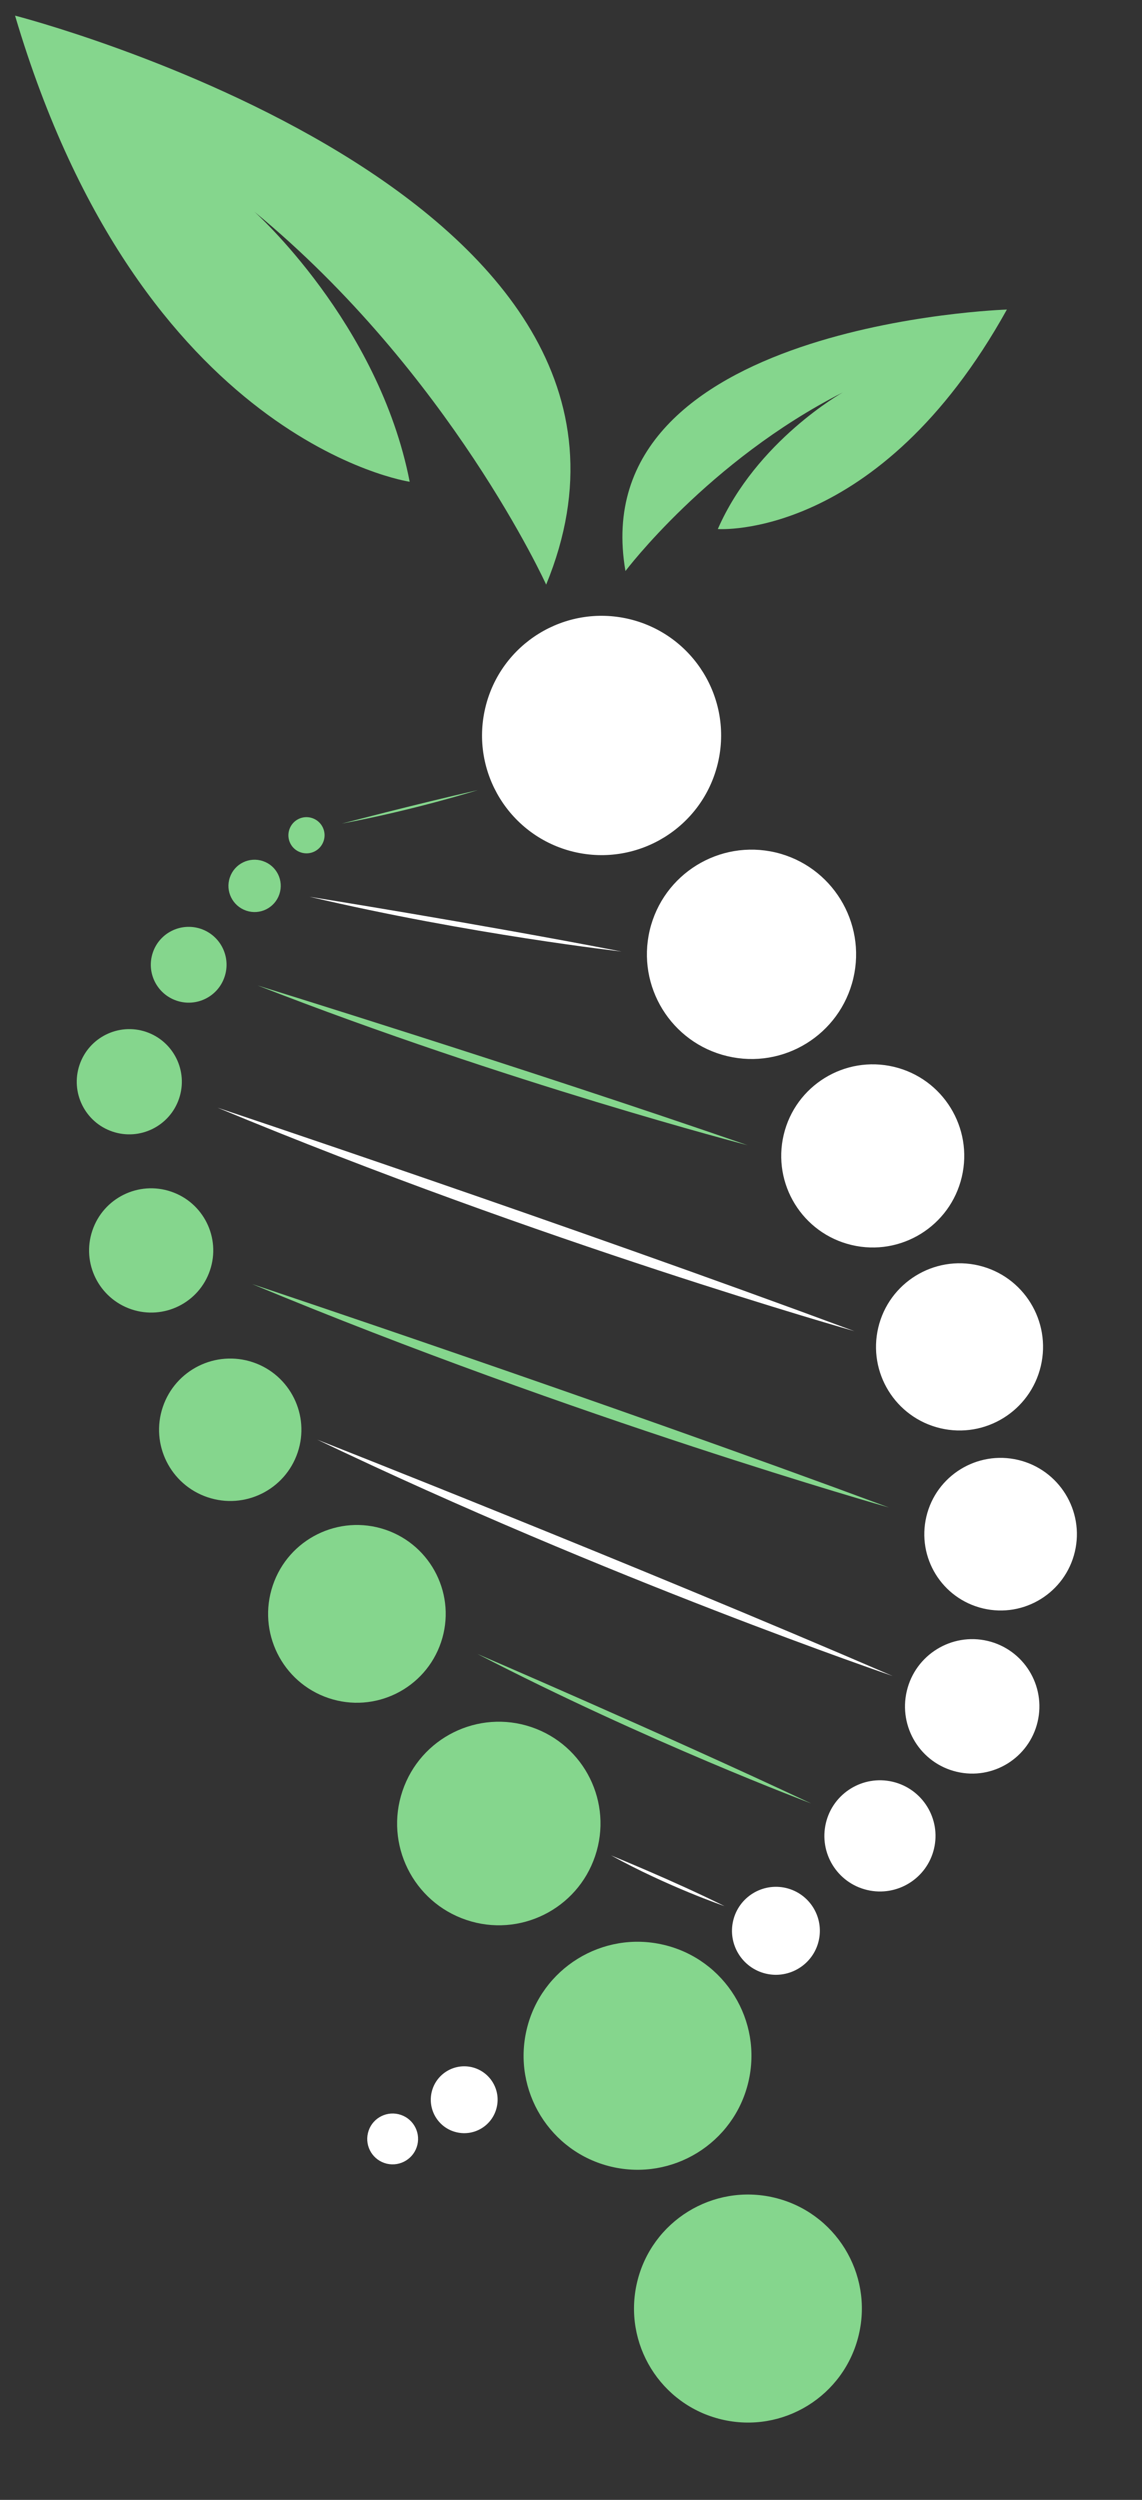
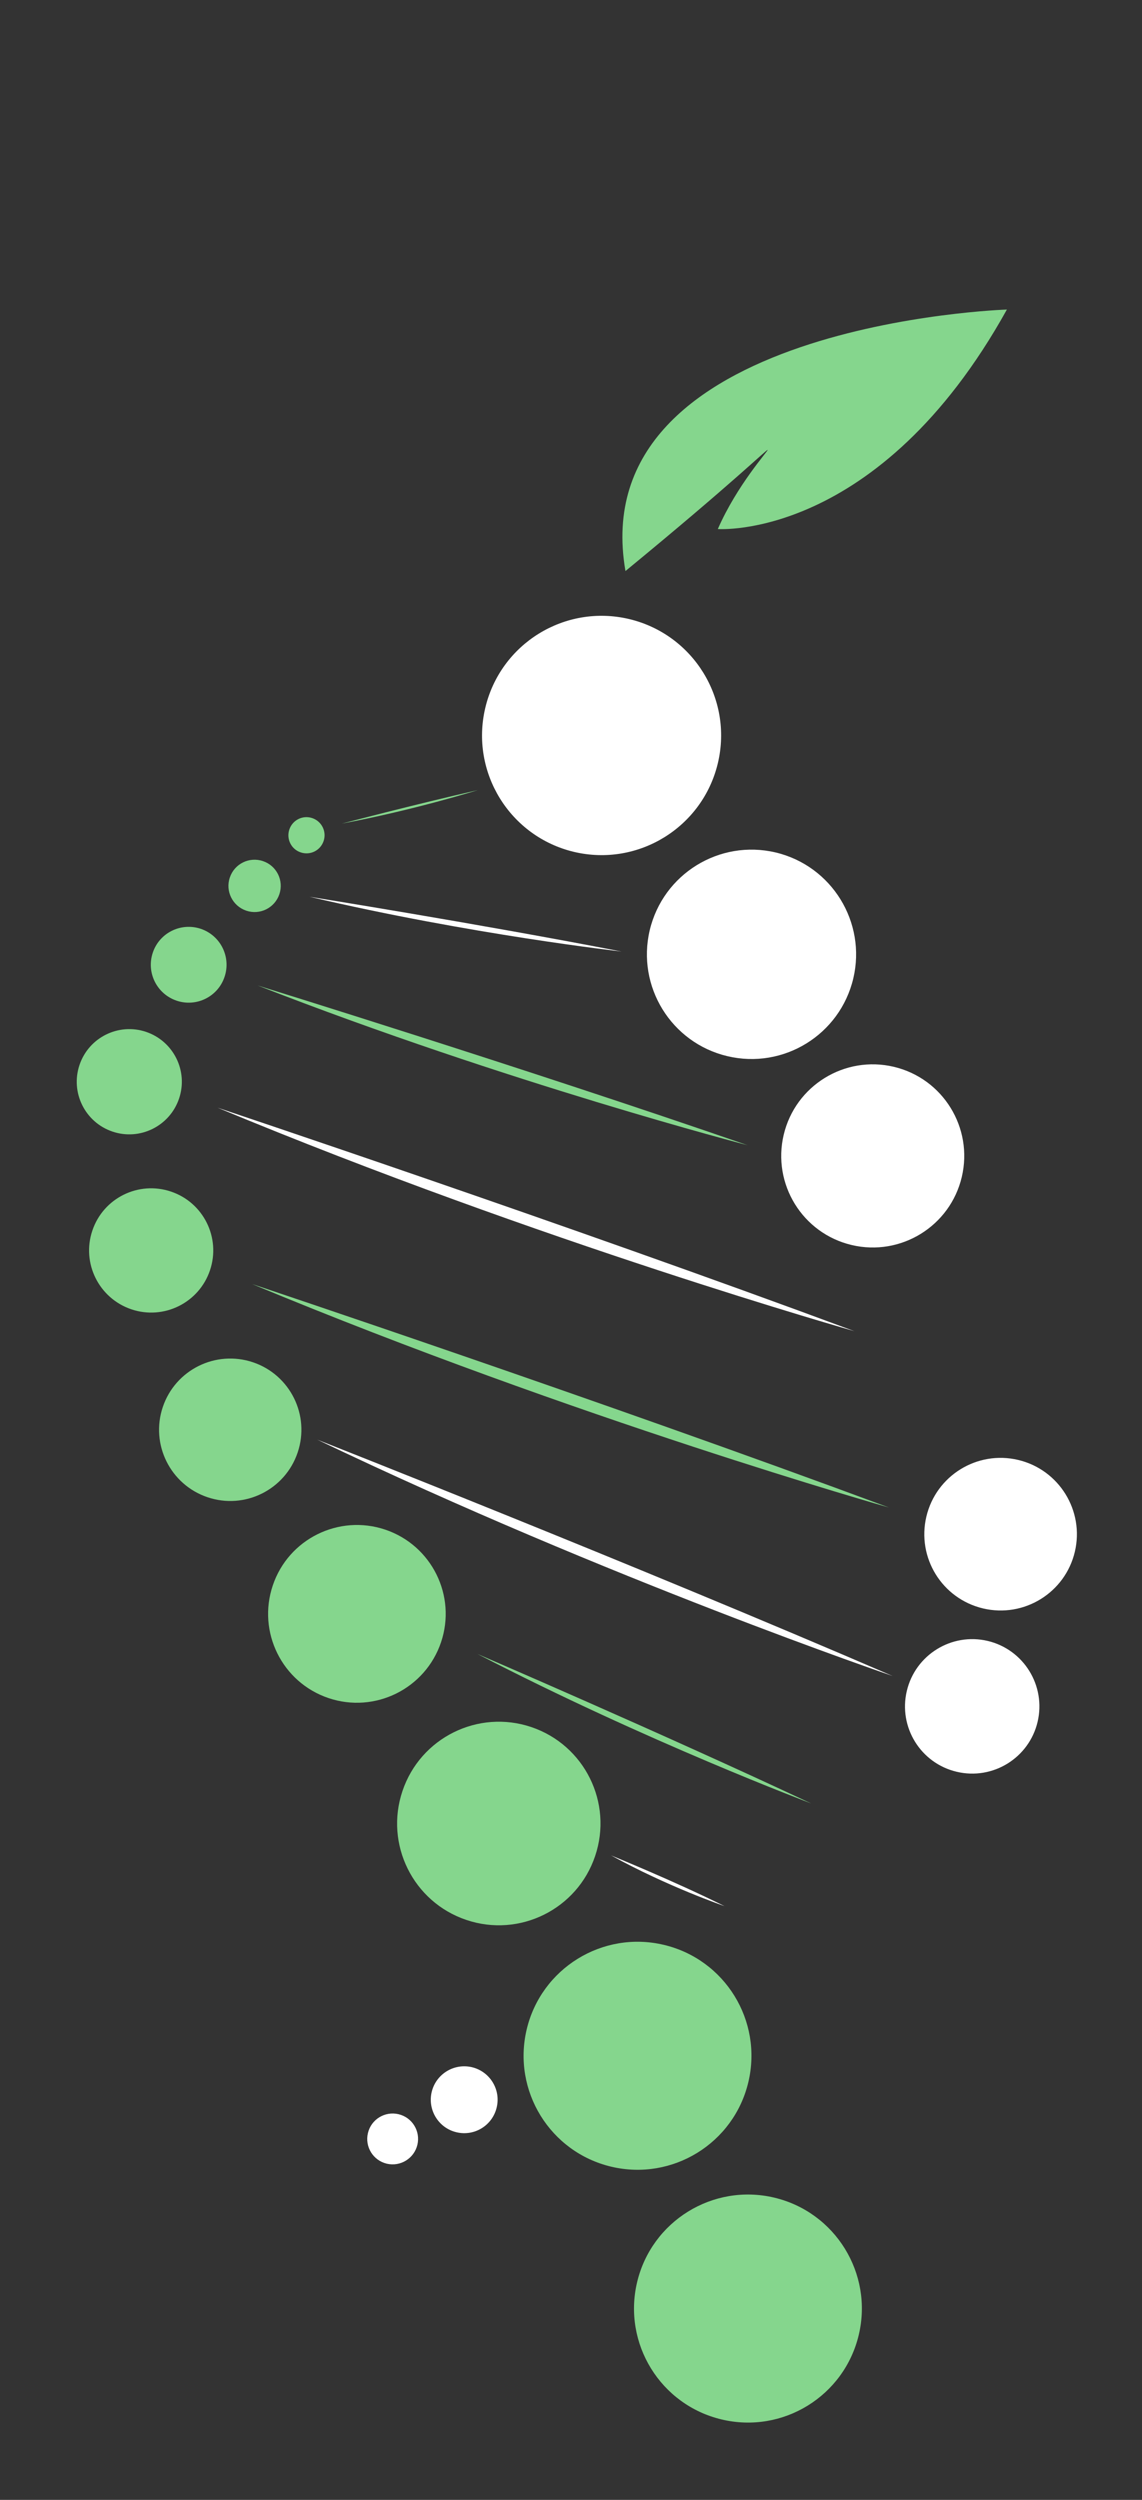
<svg xmlns="http://www.w3.org/2000/svg" width="16" height="35" viewBox="0 0 16 35" fill="none">
  <rect x="0" y="0" width="16" height="35" fill="#333333" stroke="none" />
  <path d="M8.814 8.667C7.914 8.454 7.012 9.011 6.799 9.911C6.586 10.811 7.142 11.713 8.042 11.927C8.942 12.14 9.845 11.583 10.058 10.683C10.271 9.783 9.714 8.881 8.814 8.667Z" fill="white" />
  <path d="M10.867 11.935C10.079 11.749 9.29 12.236 9.103 13.024C8.917 13.811 9.404 14.601 10.191 14.787C10.979 14.974 11.768 14.487 11.955 13.699C12.141 12.912 11.654 12.122 10.867 11.935Z" fill="white" />
  <path d="M12.523 14.936C11.834 14.773 11.143 15.199 10.98 15.888C10.817 16.577 11.243 17.268 11.932 17.431C12.621 17.594 13.312 17.168 13.475 16.479C13.638 15.79 13.212 15.099 12.523 14.936Z" fill="white" />
-   <path d="M13.713 17.718C13.084 17.57 12.454 17.959 12.305 18.587C12.156 19.216 12.545 19.847 13.174 19.996C13.803 20.145 14.433 19.756 14.582 19.127C14.731 18.498 14.342 17.867 13.713 17.718Z" fill="white" />
  <path d="M14.265 20.44C13.691 20.304 13.115 20.659 12.979 21.233C12.843 21.808 13.198 22.383 13.773 22.519C14.347 22.655 14.923 22.3 15.059 21.726C15.195 21.152 14.839 20.576 14.265 20.44Z" fill="white" />
  <path d="M13.838 22.974C13.332 22.855 12.825 23.168 12.705 23.674C12.585 24.18 12.898 24.687 13.404 24.806C13.91 24.926 14.417 24.613 14.537 24.108C14.657 23.602 14.344 23.094 13.838 22.974Z" fill="white" />
-   <path d="M12.508 24.946C12.089 24.847 11.67 25.106 11.571 25.524C11.472 25.943 11.73 26.362 12.149 26.461C12.567 26.56 12.987 26.302 13.086 25.883C13.185 25.465 12.926 25.045 12.508 24.946Z" fill="white" />
-   <path d="M11.013 26.433C10.682 26.355 10.35 26.56 10.272 26.891C10.194 27.221 10.398 27.553 10.729 27.632C11.06 27.71 11.392 27.505 11.47 27.174C11.548 26.843 11.344 26.512 11.013 26.433Z" fill="white" />
  <path d="M6.612 28.942C6.36 28.883 6.108 29.038 6.048 29.29C5.989 29.541 6.144 29.794 6.396 29.853C6.648 29.913 6.9 29.757 6.959 29.505C7.019 29.254 6.863 29.002 6.612 28.942Z" fill="white" />
  <path d="M5.583 29.6C5.392 29.555 5.2 29.673 5.155 29.864C5.109 30.056 5.228 30.248 5.419 30.293C5.61 30.338 5.802 30.22 5.848 30.028C5.893 29.837 5.775 29.645 5.583 29.6Z" fill="white" />
  <path d="M3.684 12.056C3.492 11.991 3.284 12.094 3.22 12.286C3.155 12.477 3.258 12.685 3.45 12.75C3.641 12.815 3.849 12.712 3.914 12.52C3.979 12.328 3.876 12.12 3.684 12.056Z" fill="#85D68D" />
  <path d="M2.813 13.004C2.535 12.911 2.234 13.06 2.141 13.337C2.047 13.615 2.196 13.916 2.474 14.01C2.751 14.104 3.053 13.955 3.146 13.677C3.24 13.399 3.091 13.098 2.813 13.004Z" fill="#85D68D" />
  <path d="M2.047 14.447C1.662 14.317 1.244 14.524 1.114 14.91C0.984 15.295 1.191 15.713 1.576 15.843C1.961 15.973 2.379 15.766 2.509 15.38C2.639 14.995 2.432 14.578 2.047 14.447Z" fill="#85D68D" />
  <path d="M2.396 16.683C1.941 16.529 1.447 16.773 1.294 17.229C1.14 17.684 1.385 18.177 1.84 18.331C2.295 18.485 2.789 18.24 2.942 17.785C3.096 17.33 2.851 16.836 2.396 16.683Z" fill="#85D68D" />
  <path d="M3.545 19.073C3.023 18.897 2.457 19.177 2.281 19.699C2.105 20.22 2.385 20.786 2.907 20.962C3.429 21.139 3.994 20.858 4.17 20.337C4.347 19.815 4.066 19.249 3.545 19.073Z" fill="#85D68D" />
  <path d="M5.398 21.416C4.747 21.197 4.041 21.546 3.822 22.197C3.602 22.848 3.951 23.554 4.602 23.774C5.253 23.994 5.959 23.644 6.179 22.993C6.399 22.342 6.049 21.636 5.398 21.416Z" fill="#85D68D" />
  <path d="M9.3 27.229C8.442 27.026 7.582 27.557 7.379 28.414C7.176 29.272 7.706 30.132 8.564 30.335C9.422 30.538 10.282 30.008 10.485 29.15C10.688 28.292 10.158 27.432 9.3 27.229Z" fill="#85D68D" />
  <path d="M10.847 30.768C9.989 30.565 9.129 31.096 8.926 31.953C8.723 32.811 9.253 33.671 10.111 33.874C10.969 34.078 11.829 33.547 12.032 32.689C12.235 31.831 11.704 30.971 10.847 30.768Z" fill="#85D68D" />
  <path d="M7.444 24.18C6.699 23.929 5.89 24.329 5.639 25.075C5.387 25.82 5.787 26.629 6.533 26.88C7.278 27.132 8.087 26.732 8.338 25.986C8.59 25.24 8.19 24.432 7.444 24.18Z" fill="#85D68D" />
  <path d="M4.375 11.454C4.242 11.409 4.099 11.48 4.054 11.613C4.009 11.746 4.08 11.89 4.213 11.934C4.346 11.979 4.489 11.908 4.534 11.775C4.579 11.643 4.508 11.499 4.375 11.454Z" fill="#85D68D" />
  <path fill-rule="evenodd" clip-rule="evenodd" d="M10.151 26.687C10.151 26.687 9.358 26.416 8.562 25.977C8.562 25.977 9.443 26.335 10.151 26.687Z" fill="white" />
  <path fill-rule="evenodd" clip-rule="evenodd" d="M11.364 25.249C11.364 25.249 9.054 24.381 6.688 23.156C6.688 23.156 9.241 24.253 11.364 25.249Z" fill="#85D68D" />
  <path fill-rule="evenodd" clip-rule="evenodd" d="M12.506 23.465C12.506 23.465 8.534 22.113 4.445 20.156C4.445 20.156 8.844 21.884 12.506 23.465Z" fill="white" />
  <path fill-rule="evenodd" clip-rule="evenodd" d="M12.454 21.106C12.454 21.106 8.073 19.866 3.531 17.977C3.531 17.977 8.396 19.6 12.454 21.106Z" fill="#85D68D" />
  <path fill-rule="evenodd" clip-rule="evenodd" d="M11.97 18.637C11.97 18.637 7.588 17.397 3.047 15.508C3.047 15.508 7.912 17.131 11.97 18.637Z" fill="white" />
  <path fill-rule="evenodd" clip-rule="evenodd" d="M10.475 16.034C10.475 16.034 7.109 15.162 3.609 13.797C3.609 13.797 7.352 14.954 10.475 16.034Z" fill="#85D68D" />
  <path fill-rule="evenodd" clip-rule="evenodd" d="M8.708 13.322C8.708 13.322 6.584 13.083 4.336 12.555C4.336 12.555 6.714 12.935 8.708 13.322Z" fill="white" />
  <path fill-rule="evenodd" clip-rule="evenodd" d="M6.694 11.062C6.694 11.062 5.793 11.344 4.789 11.531C4.789 11.531 5.819 11.261 6.694 11.062Z" fill="#85D68D" />
-   <path fill-rule="evenodd" clip-rule="evenodd" d="M8.763 7.995C8.763 7.995 9.926 6.45 11.808 5.494C11.808 5.494 10.598 6.17 10.057 7.407C10.057 7.407 12.308 7.573 14.107 4.334C14.107 4.334 8.161 4.524 8.763 7.995Z" fill="#85D68D" />
-   <path fill-rule="evenodd" clip-rule="evenodd" d="M7.652 8.185C7.652 8.185 6.306 5.222 3.564 2.964C3.564 2.964 5.305 4.517 5.74 6.745C5.74 6.745 1.982 6.197 0.211 0.219C0.211 0.219 9.908 2.703 7.652 8.185Z" fill="#85D68D" />
+   <path fill-rule="evenodd" clip-rule="evenodd" d="M8.763 7.995C11.808 5.494 10.598 6.17 10.057 7.407C10.057 7.407 12.308 7.573 14.107 4.334C14.107 4.334 8.161 4.524 8.763 7.995Z" fill="#85D68D" />
</svg>